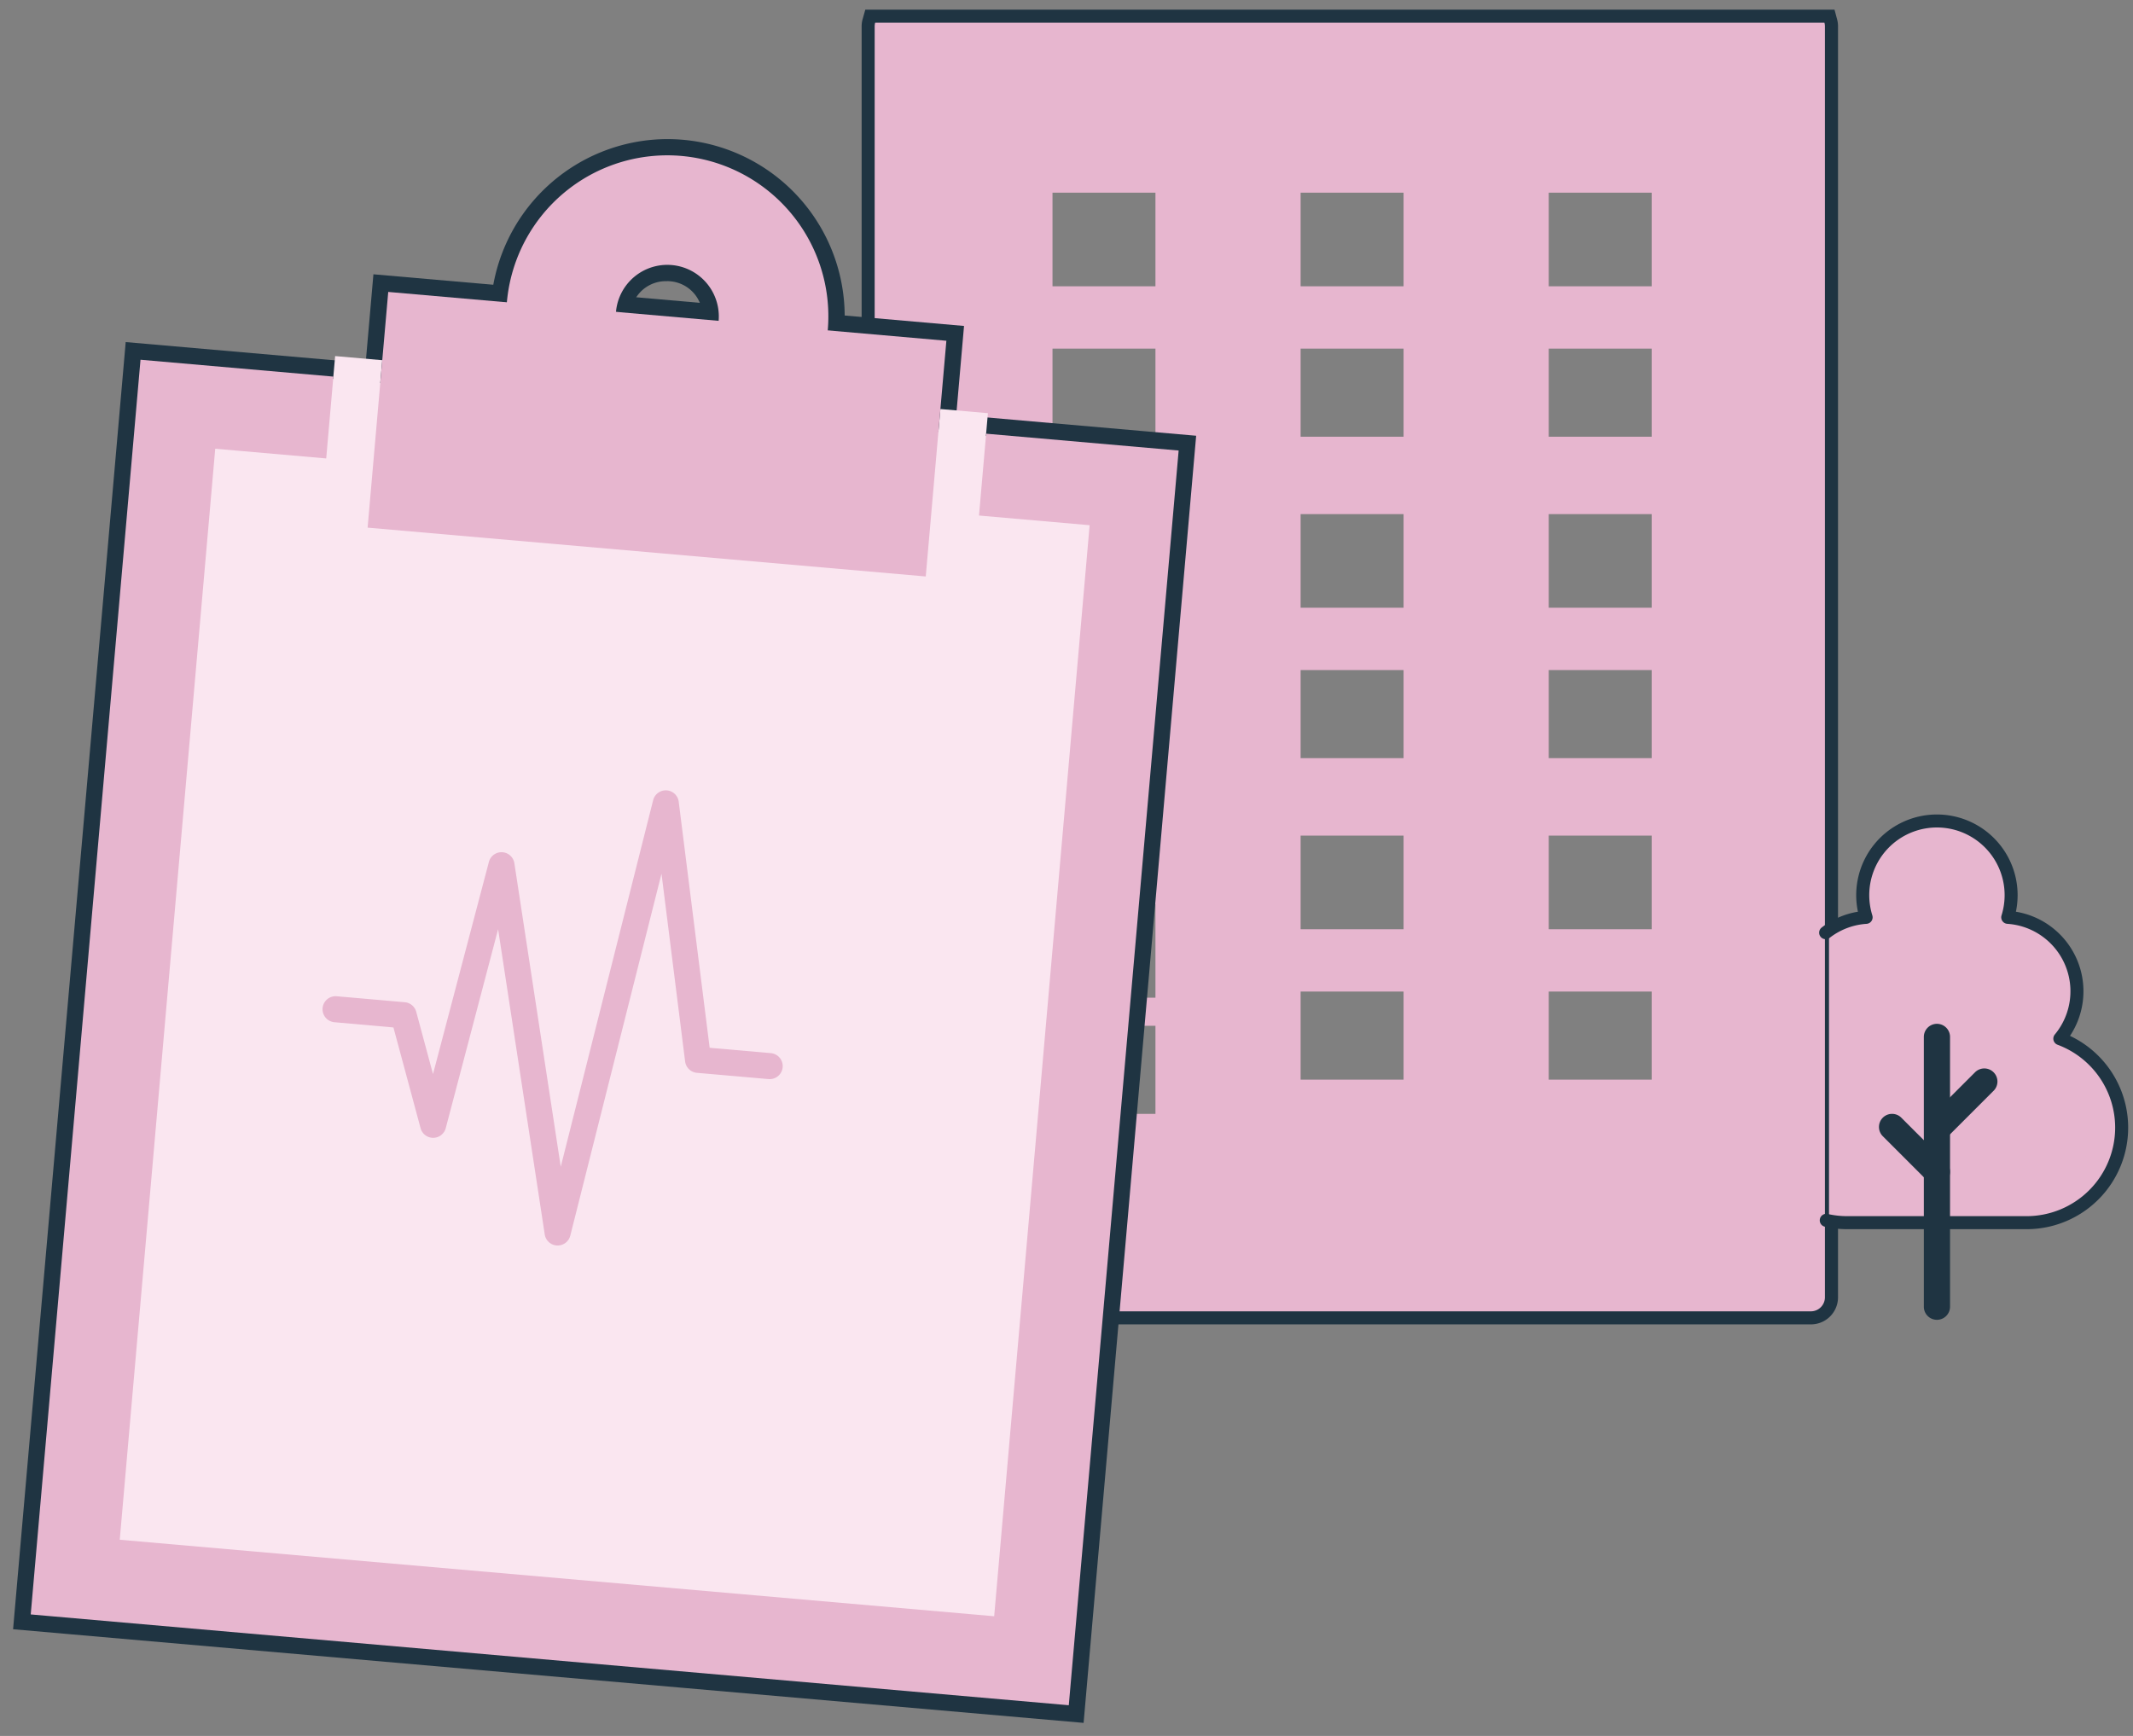
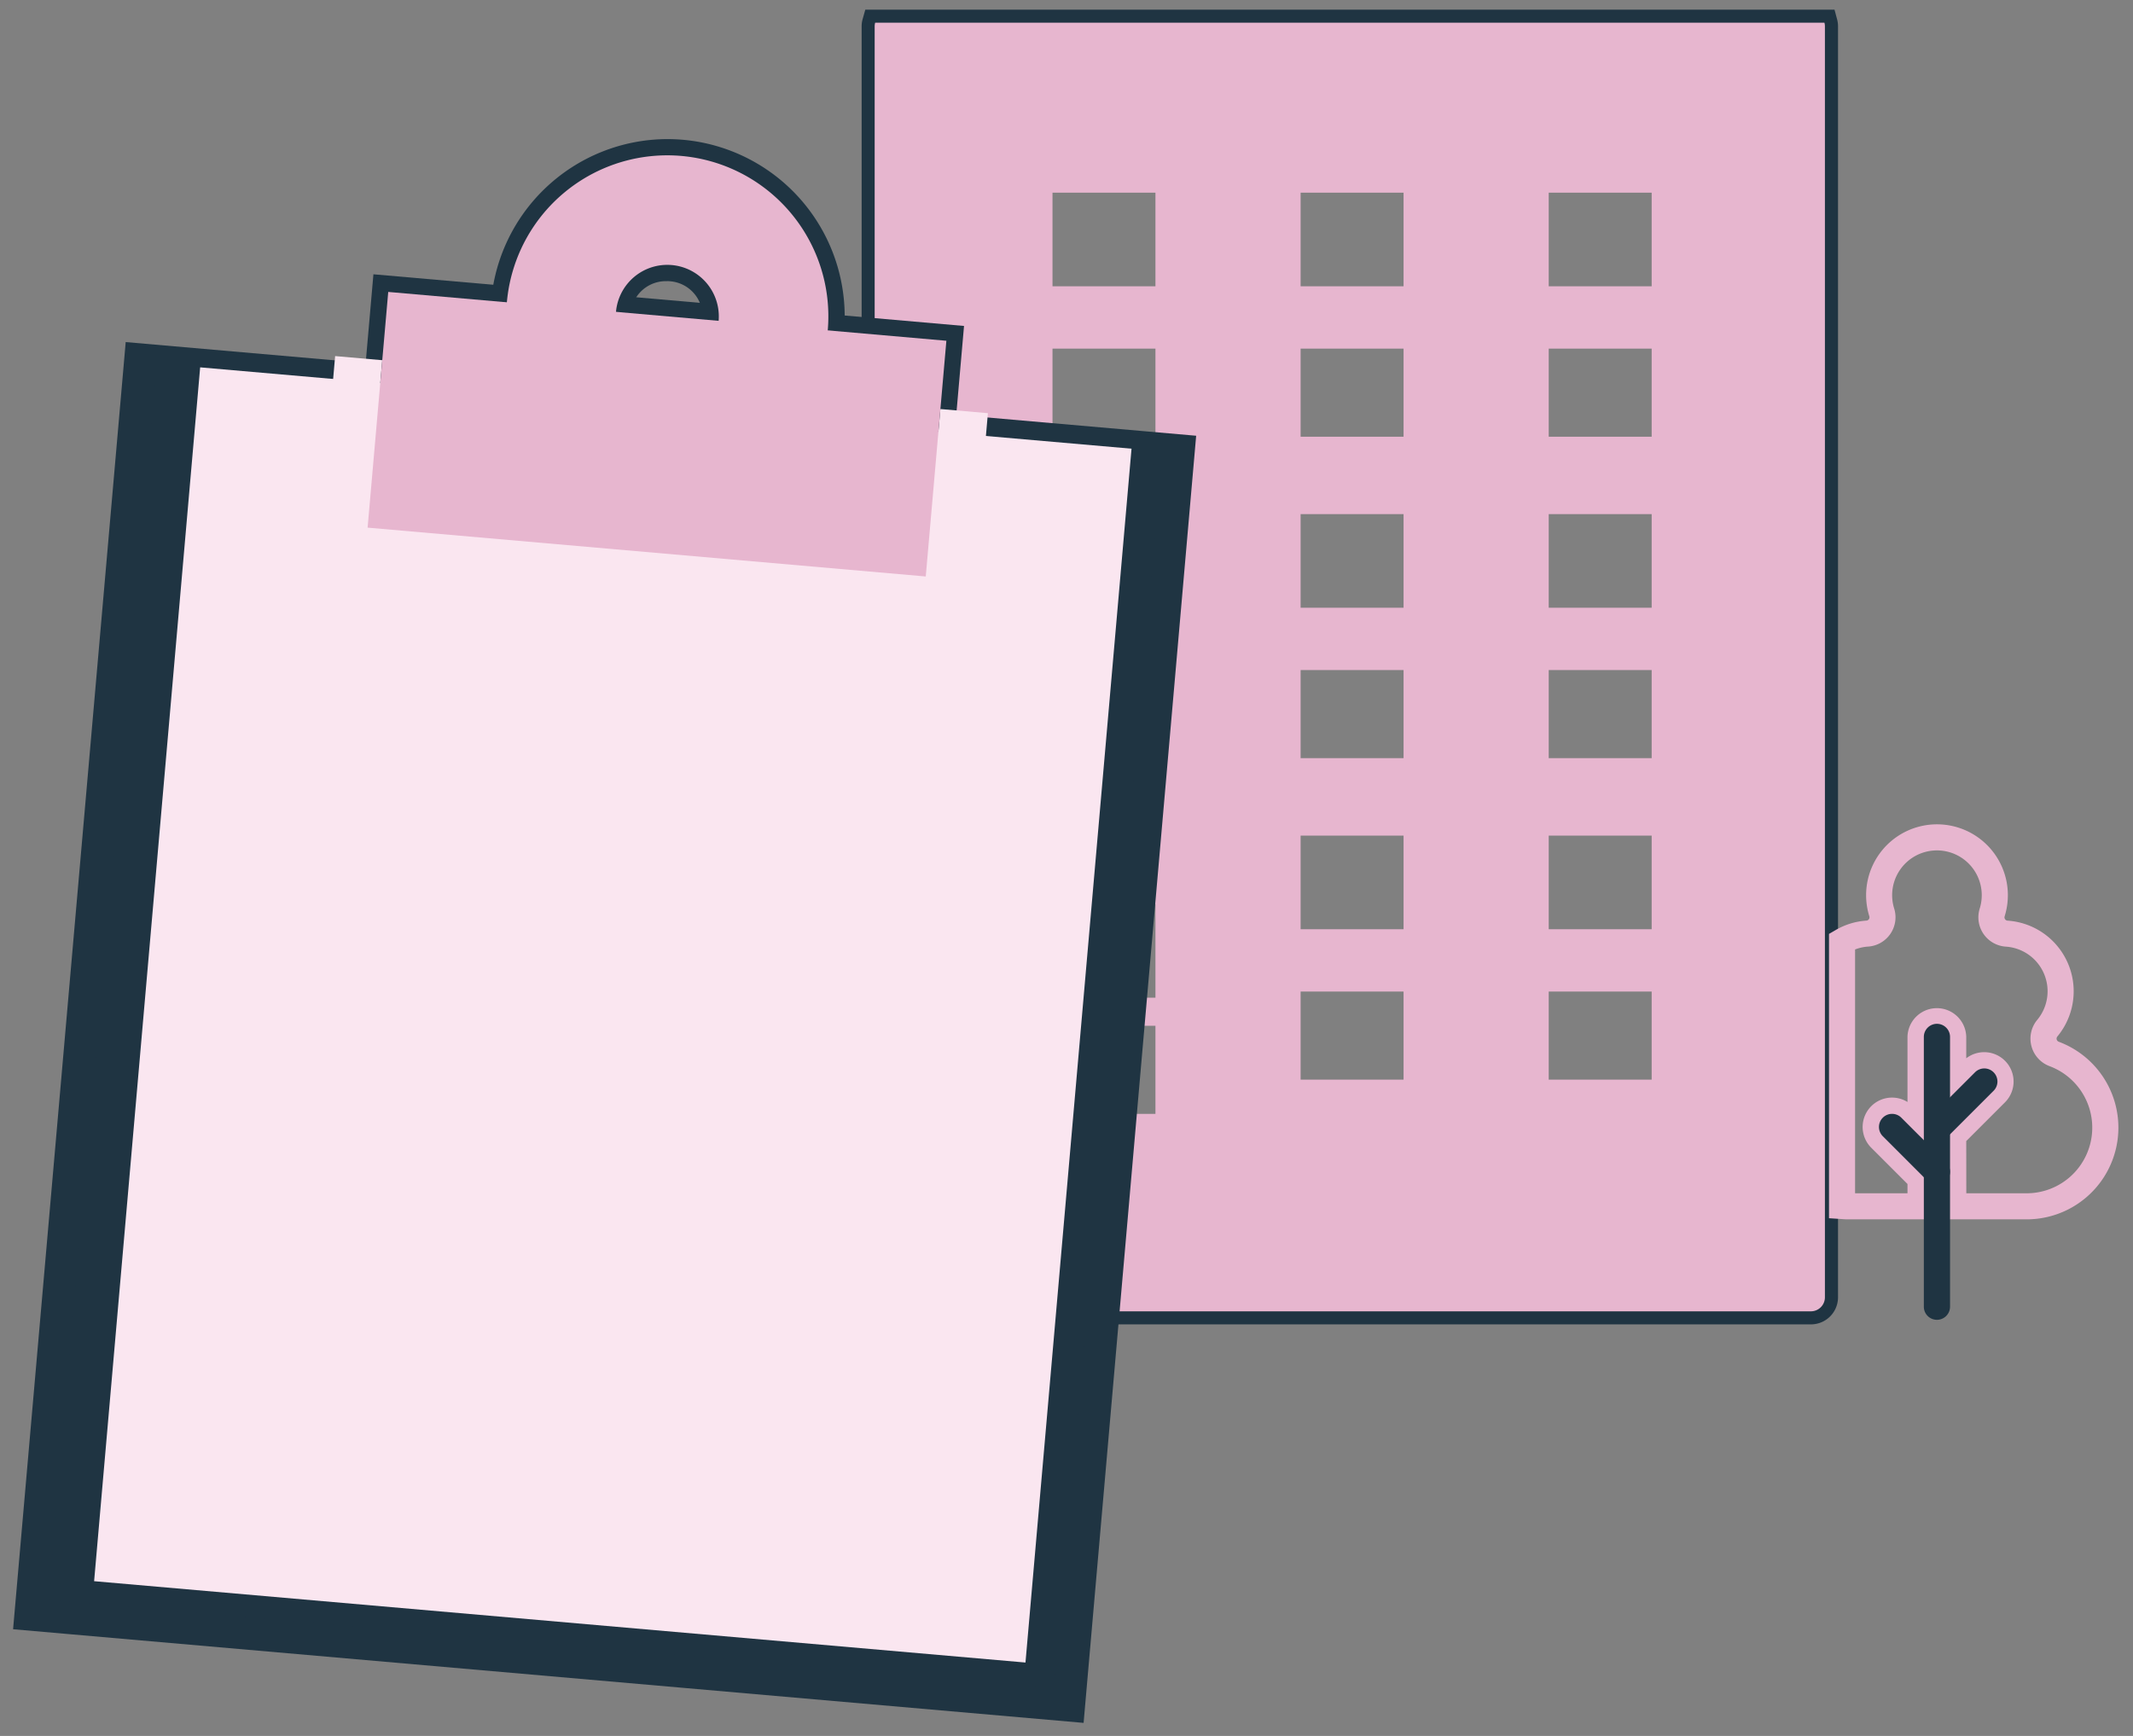
<svg xmlns="http://www.w3.org/2000/svg" width="163.677" height="133.229" viewBox="0 0 163.677 133.229">
  <rect x="0" y="0" width="163.677" height="133.229" fill="#808080" stroke="none" />
  <defs>
    <clipPath id="a">
      <rect width="163.677" height="133.229" fill="none" />
    </clipPath>
  </defs>
  <g transform="translate(0 0)">
    <g transform="translate(0 0)" clip-path="url(#a)">
      <path d="M37.828,0H112.2l.2.745a2.112,2.112,0,0,1,.07.539V98.823a2.08,2.08,0,0,1-2.078,2.078H39.624a2.08,2.08,0,0,1-2.078-2.078V1.284a2.042,2.042,0,0,1,.076-.556Zm72.636,2H39.546V98.823a.078.078,0,0,0,.078.078h70.762a.078.078,0,0,0,.078-.078Z" transform="translate(28.572 0.741)" fill="#1f3442" />
      <path d="M38.584,1a1.043,1.043,0,0,0-.038.284V98.823A1.078,1.078,0,0,0,39.624,99.9h70.762a1.078,1.078,0,0,0,1.078-1.078V1.284A1.042,1.042,0,0,0,111.426,1ZM90.27,75.358h7.9v6.759h-7.9Zm0-11.969h7.9v7.184h-7.9Zm0-24.672h7.9V45.9h-7.9Zm7.9,18.729h-7.9V50.686h7.9Zm0-36.216h-7.9V14.045h7.9Zm0,11.544h-7.9V26.015h7.9ZM71.231,75.358h7.9v6.759h-7.9Zm0-11.969h7.9v7.184h-7.9Zm7.9-5.943h-7.9V50.686h7.9Zm-7.9-18.729h7.9V45.9h-7.9Zm7.9-5.943h-7.9V26.015h7.9Zm-7.9-18.729h7.9V21.23h-7.9ZM52.192,77.987h7.9v6.759h-7.9Zm0-9.34h7.9v7.184h-7.9Zm0-27.3h7.9v7.184h-7.9Zm7.9,16.1h-7.9V50.686h7.9Zm0-36.216h-7.9V14.045h7.9Zm0,11.544h-7.9V26.015h7.9Z" transform="translate(28.572 0.741)" fill="#e7b6cf" />
      <rect width="18.159" height="42.993" transform="translate(28.209 40.495) rotate(-85)" fill="#1f3442" />
      <path d="M-1.25-1.25H19.409V44.243H-1.25Zm18.159,2.5H1.25V41.743H16.909Z" transform="translate(28.209 40.495) rotate(-85)" fill="#1f3442" />
      <path d="M33.593,31.515A12.358,12.358,0,1,1,46.979,20.283,12.371,12.371,0,0,1,33.593,31.515m1.421-16.248a3.953,3.953,0,1,0,3.592,4.282,3.957,3.957,0,0,0-3.592-4.282" transform="translate(16.538 5.075)" fill="#1f3442" />
      <path d="M34.679,32.813c-.4,0-.8-.018-1.195-.052A13.608,13.608,0,0,1,34.66,5.6c.4,0,.8.018,1.2.052a13.608,13.608,0,0,1-1.177,27.164ZM34.66,8.1A11.108,11.108,0,0,0,33.7,30.27c.324.028.653.043.977.043a11.108,11.108,0,0,0,.959-22.173C35.313,8.111,34.984,8.1,34.66,8.1Zm.011,16.312c-.151,0-.3-.007-.456-.02A5.2,5.2,0,0,1,34.666,14c.151,0,.3.007.456.02a5.2,5.2,0,0,1-.451,10.386Zm0-7.906a2.7,2.7,0,0,0-.233,5.4c.078.007.158.01.237.01a2.719,2.719,0,0,0,2.689-2.468A2.707,2.707,0,0,0,34.9,16.513C34.826,16.506,34.745,16.5,34.666,16.5Z" transform="translate(16.538 5.075)" fill="#1f3442" />
      <path d="M81.01,119.119,1.354,112.15,9.778,15.856l14.8,1.294-.55,6.281-8.516-.745L8.185,106.418l67.1,5.871,7.325-83.734-8.49-.742.549-6.281,14.771,1.292Z" transform="translate(1.004 11.753)" fill="#1f3442" />
      <path d="M82.147,120.473,0,113.286,8.642,14.5l17.289,1.511-.768,8.771-8.516-.745L9.539,105.282l64.6,5.654,7.107-81.244-8.49-.742.766-8.771,17.262,1.51ZM2.708,111.014l77.166,6.751,8.206-93.8L75.8,22.887l-.331,3.79,8.49.742-7.543,86.225L6.831,107.554l7.543-86.223,8.517.745.332-3.79L10.914,17.21Z" transform="translate(1.004 11.753)" fill="#1f3442" />
      <path d="M38.641,79.455c-.023,0-.045,0-.066-.007a2.105,2.105,0,0,1-1.853-1.985L35.429,50.492c-.69,3.34-1.184,5.737-1.228,5.976a9.788,9.788,0,0,1-1.888,4.113,2.107,2.107,0,0,1-1.785.761l-5.262-.4c-1.952-.171-2.192-2.11-2.352-3.392-.033-.259-.078-.63-.134-.97a29.667,29.667,0,0,0-5.6,2.711,12.879,12.879,0,0,1-1.168.623,2.065,2.065,0,0,1-.945.134l-.019,0-3.294-.319a2.1,2.1,0,0,1,.385-4.184l.021,0,2.657.258.268-.155c3.178-1.828,6.441-3.509,8.779-3.418.054,0,.108.005.162.009,2.4.211,2.83,2.986,3.035,4.625l2.532.192a4.939,4.939,0,0,0,.47-1.339c.134-.733,4.151-20.1,4.609-22.3A2.1,2.1,0,0,1,36.9,31.744l.017,0a2.1,2.1,0,0,1,1.917,1.992l1.52,31.654c2.053-6,2.723-6.394,3.256-6.709a6.9,6.9,0,0,1,3.979-.463,13.307,13.307,0,0,0,1.471.059c.225-.244.585-.74.838-1.087,1.1-1.51,2.467-3.387,4.564-3.2,2.168.19,3.441,1.774,4.465,3.049.972,1.208,1.814,2.257,3.328,2.547l3.441.3a2.1,2.1,0,1,1-.367,4.186l-3.535-.31a1.414,1.414,0,0,1-.172-.023c-3.131-.536-4.771-2.579-5.969-4.069a7.683,7.683,0,0,0-1.275-1.377,15.15,15.15,0,0,0-1.081,1.376,6.954,6.954,0,0,1-2.478,2.467,7.58,7.58,0,0,1-3.538.277c-.366-.026-.905-.068-1.292-.064-.972,2.105-3.315,9.37-5.147,15.6a2.1,2.1,0,0,1-2.2,1.5" transform="translate(7.307 23.524)" fill="#1f3442" />
      <path d="M38.825,80.713c-.095,0-.191,0-.286-.012-.032,0-.078-.006-.134-.014a3.346,3.346,0,0,1-2.932-3.162L34.6,59.24a11.023,11.023,0,0,1-1.313,2.128l-.007.008A3.346,3.346,0,0,1,30.689,62.6c-.085,0-.171,0-.255-.01l-5.276-.4A3.371,3.371,0,0,1,22.3,60.211a6.619,6.619,0,0,1-.541-1.906c-.889.4-2.154,1.037-3.947,2.068a14.133,14.133,0,0,1-1.332.7,3.3,3.3,0,0,1-1.214.23c-.1,0-.2,0-.306-.014l-.024,0-3.294-.319a3.351,3.351,0,0,1,.319-6.687c.1,0,.2,0,.292.013l.036,0,2.258.219c3.706-2.128,6.683-3.544,9.142-3.544.076,0,.153,0,.227,0s.132.006.2.011l.028,0A3.983,3.983,0,0,1,27.5,53.486a8.765,8.765,0,0,1,.652,2.206l.624.047q.035-.125.056-.246c.147-.806,4.571-22.121,4.615-22.335a3.368,3.368,0,0,1,3.283-2.67c.087,0,.175,0,.261.01l.038,0a3.365,3.365,0,0,1,3.048,3.176l1.243,25.874a4.115,4.115,0,0,1,1.649-1.944l.011-.007a6.093,6.093,0,0,1,3.079-.705c.547,0,1.085.039,1.606.077h.009c.2.015.5.038.788.052.142-.187.292-.393.4-.544l.018-.024c1.145-1.574,2.715-3.73,5.292-3.73.129,0,.261.006.391.017,2.7.236,4.22,2.129,5.33,3.511.956,1.189,1.553,1.882,2.532,2.091l3.371.3a3.351,3.351,0,0,1-.291,6.689c-.1,0-.2,0-.294-.013l-3.543-.311a2.644,2.644,0,0,1-.288-.039c-3.582-.622-5.463-2.962-6.709-4.512l-.008-.01-.208-.258-.155.214-.012.017a7.917,7.917,0,0,1-2.972,2.86l-.007,0a6.216,6.216,0,0,1-2.541.455c-.543,0-1.074-.039-1.588-.078l-.092-.007-.293-.021c-1.09,2.741-3.179,9.287-4.762,14.674A3.366,3.366,0,0,1,38.825,80.713Zm-.085-2.5h.01c.025,0,.05,0,.075,0a.853.853,0,0,0,.814-.612c1.758-5.983,4.181-13.545,5.212-15.778l.332-.719.792-.007c.4,0,.923.034,1.3.061l.094.007c.472.035.956.071,1.407.071a3.867,3.867,0,0,0,1.54-.245,6.2,6.2,0,0,0,1.961-2.047l.009-.013a15.433,15.433,0,0,1,1.191-1.506l.725-.752.869.581a8.092,8.092,0,0,1,1.548,1.626l.006.008c1.134,1.411,2.544,3.165,5.206,3.621l.034.006.036,0,3.535.31c.025,0,.051,0,.076,0a.856.856,0,0,0,.847-.777.851.851,0,0,0-.774-.922l-3.5-.307-.063-.012c-1.964-.377-3.032-1.706-4.066-2.992-.965-1.2-1.963-2.444-3.6-2.587-.058-.005-.116-.008-.173-.008-1.3,0-2.349,1.435-3.271,2.7l-.018.025a14.79,14.79,0,0,1-.911,1.173l-.337.366-.5.034c-.092.006-.193.009-.311.009-.4,0-.9-.036-1.341-.069h-.005c-.5-.036-.969-.071-1.424-.071a3.575,3.575,0,0,0-1.825.368c-.144.085-.272.167-.593.748a38.194,38.194,0,0,0-2.11,5.285l-2.118,6.186L37.584,33.8a.856.856,0,0,0-.778-.807h-.015a.858.858,0,0,0-.893.678c-.732,3.528-4.479,21.593-4.6,22.273a6.134,6.134,0,0,1-.586,1.681l-.378.742-4.381-.331-.127-1.014a8.826,8.826,0,0,0-.585-2.474c-.4-.86-.885-1.021-1.306-1.06l-.106-.006h-.008l-.135,0c-2.04,0-5.175,1.645-7.973,3.255l-.259.15-.35.205-3.071-.3c-.026,0-.051,0-.077,0a.851.851,0,0,0-.078,1.7l3.307.32c.027,0,.052,0,.078,0a.81.81,0,0,0,.292-.054c.067-.029.384-.185,1.005-.544a30.309,30.309,0,0,1,5.876-2.83l1.351-.389.228,1.388c.053.322.1.667.128.919l.013.1c.217,1.734.478,2.23,1.214,2.3l5.254.4a.85.85,0,0,0,.723-.306,8.551,8.551,0,0,0,1.625-3.543c.043-.236.432-2.125,1.234-6.007l2-9.682L37.971,77.4a.852.852,0,0,0,.753.8Z" transform="translate(7.307 23.524)" fill="#1f3442" />
      <rect width="93.533" height="71.756" transform="matrix(0.087, -0.996, 0.996, 0.087, 7.222, 121.352)" fill="#fae6f0" />
      <rect width="2.612" height="3.63" transform="matrix(0.087, -0.996, 0.996, 0.087, 25.49, 29.93)" fill="#fae6f0" />
      <rect width="2.026" height="3.659" transform="translate(71.986 33.41) rotate(-85.003)" fill="#fae6f0" />
      <rect width="18.159" height="42.993" transform="translate(28.209 40.495) rotate(-85)" fill="#e7b6cf" />
      <path d="M33.593,31.515A12.358,12.358,0,1,1,46.979,20.283,12.371,12.371,0,0,1,33.593,31.515m1.421-16.248a3.953,3.953,0,1,0,3.592,4.282,3.957,3.957,0,0,0-3.592-4.282" transform="translate(16.538 5.075)" fill="#e7b6cf" />
-       <path d="M81.01,119.119,1.354,112.15,9.778,15.856l14.8,1.294-.55,6.281-8.516-.745L8.185,106.418l67.1,5.871,7.325-83.734-8.49-.742.549-6.281,14.771,1.292Z" transform="translate(1.004 11.753)" fill="#e7b6cf" />
-       <path d="M31.82,69.343h-.048a1,1,0,0,1-.941-.848L27.253,45.07,23.236,60.333a1,1,0,0,1-1.933.006l-2.082-7.73-4.51-.4a1,1,0,1,1,.175-1.992l5.206.456a1,1,0,0,1,.878.736l1.287,4.778L26.547,39.9A1,1,0,0,1,28.5,40L32.06,63.3l7.09-28.133a1,1,0,0,1,1.962.12l2.374,18.882,4.672.409a1,1,0,1,1-.174,1.992l-5.476-.479a1,1,0,0,1-.905-.871L39.791,40.806l-7,27.782A1,1,0,0,1,31.82,69.343Z" transform="translate(10.97 26.245)" fill="#e7b6cf" />
-       <path d="M95.336,65.226H89.714V59.8l3.268-3.268a1.255,1.255,0,1,0-1.774-1.774l-1.494,1.494V52.226a1.255,1.255,0,0,0-2.509,0V59.55l-1.3-1.3a1.255,1.255,0,1,0-1.774,1.774L87.2,63.1v2.128H81.582c-.136,0-.27-.014-.4-.023V44.894a4.413,4.413,0,0,1,1.931-.6,1.254,1.254,0,0,0,1.114-1.625,4.439,4.439,0,1,1,8.473,0A1.253,1.253,0,0,0,93.809,44.3a4.433,4.433,0,0,1,3.117,7.257,1.255,1.255,0,0,0,.524,1.976,6.037,6.037,0,0,1-2.114,11.694" transform="translate(60.172 27.355)" fill="#e7b6cf" />
      <path d="M95.336,66.226H88.714V59.39l3.561-3.561a.248.248,0,0,0,.075-.179.256.256,0,0,0-.437-.18l-3.2,3.2V52.226a.255.255,0,0,0-.509,0v9.738L85.2,58.956a.251.251,0,0,0-.181-.075.247.247,0,0,0-.178.074.253.253,0,0,0,0,.361L88.2,62.684v3.542H81.582c-.137,0-.261-.009-.37-.018l-.1-.007-.935-.061V44.32l.5-.29a5.379,5.379,0,0,1,2.368-.73.255.255,0,0,0,.228-.328,5.439,5.439,0,1,1,10.382,0,.256.256,0,0,0,.033.222.248.248,0,0,0,.188.108A5.433,5.433,0,0,1,97.7,52.194a.254.254,0,0,0-.05.228.257.257,0,0,0,.157.174,7.037,7.037,0,0,1-2.466,13.63Zm-4.622-2h4.622A5.037,5.037,0,0,0,97.1,54.469a2.255,2.255,0,0,1-.942-3.553,3.433,3.433,0,0,0-2.415-5.62,2.253,2.253,0,0,1-2-2.923,3.438,3.438,0,1,0-6.564,0,2.254,2.254,0,0,1-2.006,2.92,3.374,3.374,0,0,0-.995.221V64.226H86.2v-.714l-2.782-2.782A2.255,2.255,0,0,1,86.2,57.219V52.226a2.255,2.255,0,0,1,4.509,0v1.64a2.255,2.255,0,0,1,2.974,3.378l-2.974,2.974Z" transform="translate(60.172 27.355)" fill="#e7b6cf" />
-       <path d="M95.87,67.515H82.116a7.806,7.806,0,0,1-1.729-.192.5.5,0,0,1,.222-.975,6.8,6.8,0,0,0,1.507.167H95.87a6.8,6.8,0,0,0,6.8-6.8A6.792,6.792,0,0,0,98.25,53.36a.5.5,0,0,1-.209-.788,5.188,5.188,0,0,0-3.646-8.492.5.5,0,0,1-.444-.649A5.194,5.194,0,1,0,83.8,41.879a5.235,5.235,0,0,0,.237,1.555.5.5,0,0,1-.445.647,5.164,5.164,0,0,0-2.83,1.074.5.5,0,0,1-.612-.791,6.162,6.162,0,0,1,2.781-1.213,6.193,6.193,0,1,1,12.123,0,6.188,6.188,0,0,1,4.15,9.528A7.791,7.791,0,0,1,95.87,67.515Z" transform="translate(59.638 26.821)" fill="#1f3442" />
      <path d="M0,21.711a1.006,1.006,0,0,1-1.005-1.006V0A1.006,1.006,0,0,1,0-1.006,1.006,1.006,0,0,1,1.005,0V20.705A1.006,1.006,0,0,1,0,21.711Z" transform="translate(148.632 79.581)" fill="#1f3442" />
      <path d="M0,4.448a1,1,0,0,1-.711-.295,1,1,0,0,1,0-1.422L2.731-.711a1.006,1.006,0,0,1,1.422,0,1,1,0,0,1,0,1.422L.711,4.153A1,1,0,0,1,0,4.448Z" transform="translate(148.825 83.005)" fill="#1f3442" />
      <path d="M3.442,4.448a1,1,0,0,1-.711-.295L-.711.711a1.006,1.006,0,0,1,0-1.422,1.006,1.006,0,0,1,1.422,0L4.153,2.731a1.005,1.005,0,0,1-.711,1.716Z" transform="translate(145.189 86.491)" fill="#1f3442" />
    </g>
  </g>
</svg>